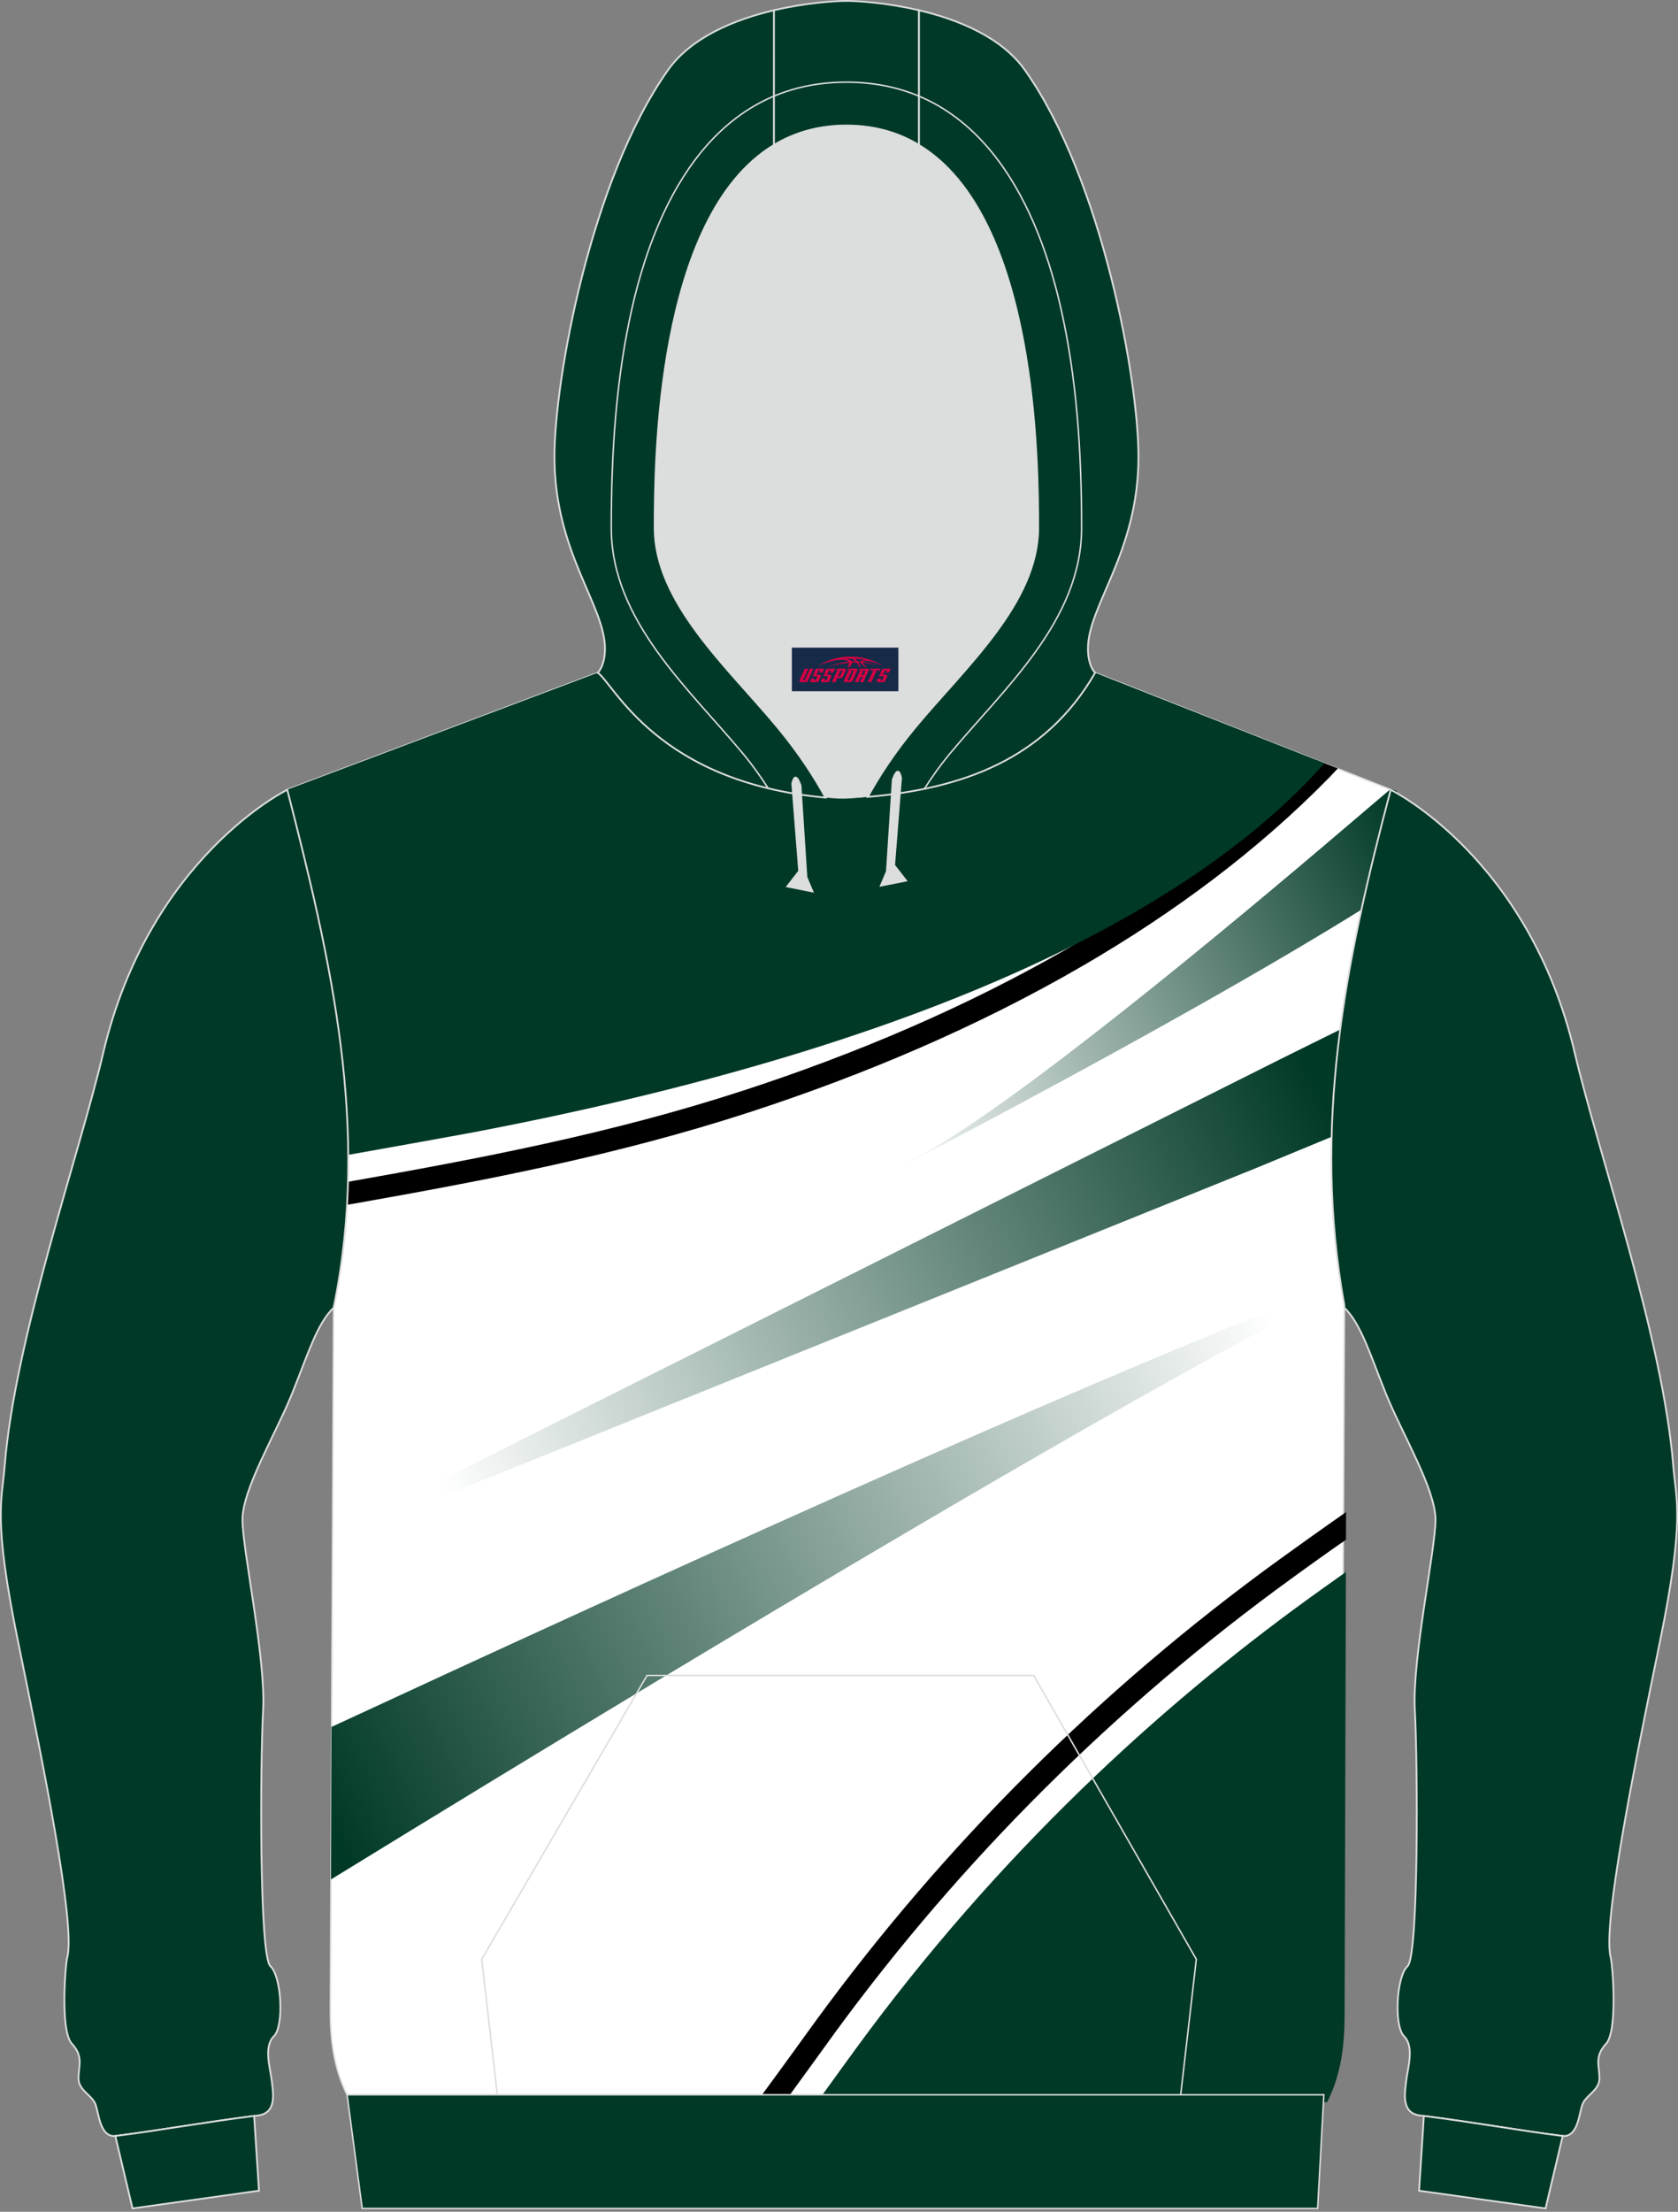
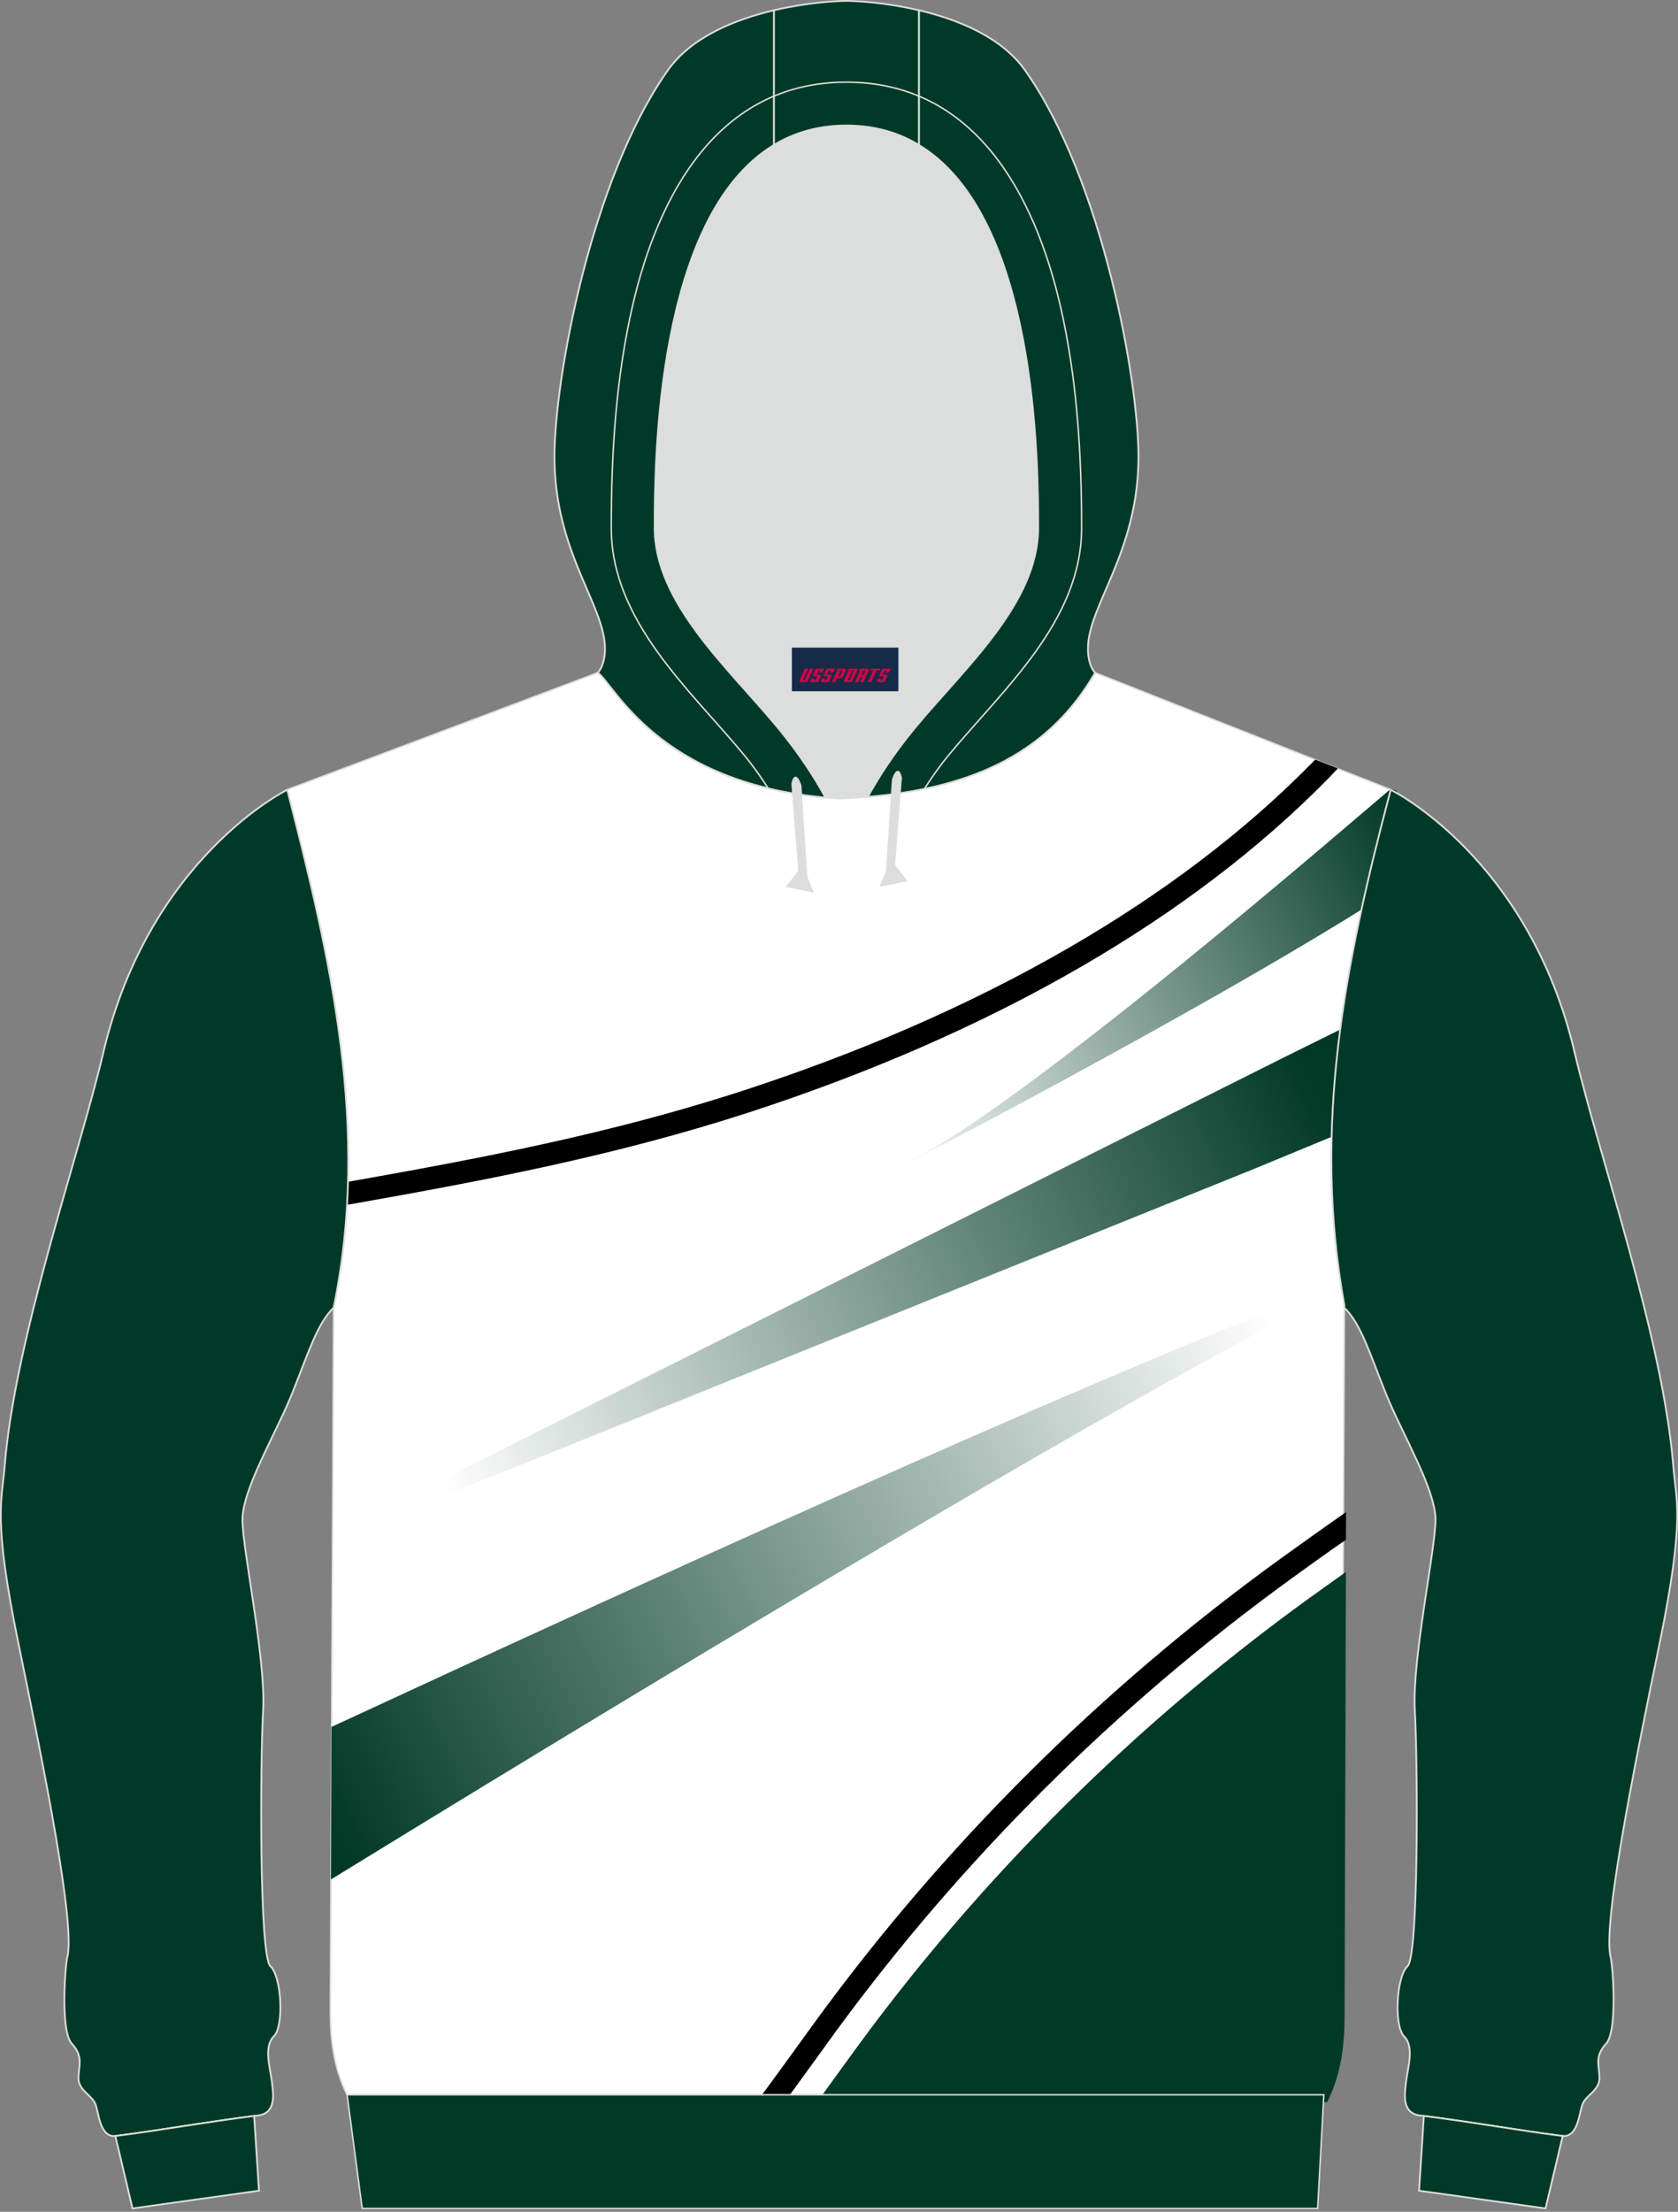
<svg xmlns="http://www.w3.org/2000/svg" version="1.1" id="图层_1" x="0px" y="0px" width="378px" height="498px" viewBox="0 0 378 498" enable-background="new 0 0 378 498" xml:space="preserve">
  <rect x="0" y="0" width="378" height="498" fill="#808080" stroke="none" />
  <g>
    <path fill="#FFFFFF" stroke="#DCDDDD" stroke-width="0.335" stroke-miterlimit="22.926" d="M64.7,177.8l69.95-26.33    c3.81,2.62,13.91,25.89,54.49,28.36c23.96-1.09,45.19-6.96,57.55-28.36l66.61,26.33c-10.43,39.49-17.68,75.97-10.45,116.04    l-0.74,158.97c-0.3,8.19-1.4,14.86-3.89,18.85H78.18c-3.13-6.33-3.78-12.82-3.76-19.22c0.01-4.1,0.03-8.21,0.05-12.31l0.68-145.71    C83.52,254.11,74.46,215.8,64.7,177.8z" />
    <path d="M296.28,171.03c-0.48,0.49-0.21,0.22-0.69,0.71c-15.8,16.08-34.32,29.75-54.17,41.29c-23.59,13.71-49.03,24.4-74.04,32.54    c-14.89,4.85-29.7,8.67-44.62,11.95c-14.95,3.29-29.44,5.94-44.79,8.65l-0.28,5.17c0.56-0.1,1.72-0.27,2.28-0.37    c14.84-2.63,29.4-5.31,43.86-8.49c15.04-3.31,30-7.17,45.1-12.08c25.37-8.26,51.15-19.09,75.03-32.97    c20.39-11.85,39.42-25.93,55.65-42.54c0.35-0.36,1.41-1.51,1.76-1.88L296.28,171.03z" />
-     <path fill="#003926" d="M78.11,260.09c10.34-1.84,25.4-4.54,28.33-5.1c115.16-21.93,167.85-55.88,191.93-83.16l-51.68-20.36    c-3.84,2.61-15.68,26.19-56.4,28.36c-24.03-1.27-38.63-8.81-55.63-28.36L64.71,177.8C72.04,206.52,78.36,232.1,78.11,260.09z" />
    <path fill="#DCDDDD" d="M201.38,178.77L201.38,178.77l-0.46,0.06L201.38,178.77L201.38,178.77z M195.48,179.42    c-2.09,0.18-4.2,0.32-6.34,0.41c-1.09-0.07-2.14-0.15-3.19-0.24c-2.27-4.19-5.74-9.7-10.8-15.81    c-11.12-13.42-27.68-28.01-27.68-44.92c0-14.42,0.19-70.13,26.88-86.22c4.61-2.78,10-4.38,16.32-4.38s11.71,1.61,16.32,4.38    c26.69,16.09,26.88,71.8,26.88,86.22c0,16.91-16.56,31.49-27.68,44.92C201.2,169.81,197.76,175.25,195.48,179.42L195.48,179.42z     M185.94,179.59c-0.35-0.03-0.69-0.06-1.03-0.1C185.24,179.52,185.59,179.56,185.94,179.59L185.94,179.59z M184.33,179.43    c-1.48-0.16-2.91-0.35-4.31-0.56v0.01C181.42,179.08,182.86,179.27,184.33,179.43z" />
    <path fill="#003928" stroke="#DCDDDD" stroke-width="0.4" stroke-miterlimit="22.926" d="M206.99,2.31    c8.74,2.05,18.61,6,23.92,13.51c17.44,24.69,25.55,69.83,25.55,87c0,21.56-11.38,33.43-11.38,43.24c0,3.85,1.55,5.36,1.62,5.42    c-11.26,19.49-29.87,26.1-51.21,27.95c2.27-4.17,5.71-9.62,10.7-15.64c11.12-13.42,27.68-28.01,27.68-44.92    c0-14.42-0.19-70.13-26.88-86.22L206.99,2.31L206.99,2.31z M174.36,32.64c-26.69,16.09-26.88,71.8-26.88,86.22    c0,16.91,16.56,31.49,27.68,44.92c5.06,6.1,8.52,11.61,10.8,15.81c-37.92-3.45-47.6-25.56-51.3-28.11c0,0,1.62-1.49,1.62-5.42    c0-9.81-11.38-21.68-11.38-43.24c0-17.17,8.11-62.31,25.55-87c5.3-7.51,15.18-11.46,23.92-13.51L174.36,32.64L174.36,32.64z" />
    <path fill="#003928" stroke="#DCDDDD" stroke-width="0.4" stroke-miterlimit="22.926" d="M206.99,2.31v30.33    c-4.61-2.78-10-4.38-16.32-4.38c-6.32,0-11.71,1.61-16.32,4.38V2.31c7.44-1.74,14.06-2.11,16.32-2.11    C192.93,0.2,199.55,0.56,206.99,2.31z" />
    <path fill="none" stroke="#DCDDDD" stroke-width="0.335" stroke-miterlimit="22.926" d="M173.03,177.48    c-1.76-2.75-3.61-5.32-5.4-7.48c-12.34-14.9-29.93-30.19-29.93-51.14c0-16.8,1.04-33.88,4.86-50.29    c5.77-24.74,19.2-50.07,48.11-50.07 M208.23,177.62c1.79-2.8,3.67-5.42,5.49-7.62c12.34-14.9,29.93-30.19,29.93-51.14    c0-16.8-1.04-33.88-4.86-50.29c-5.77-24.74-19.2-50.07-48.11-50.07" />
    <linearGradient id="SVGID_1_" gradientUnits="userSpaceOnUse" x1="1026.495" y1="-90.401" x2="902.094" y2="-25.357" gradientTransform="matrix(-1.003 -7.600000e-03 7.600000e-03 -1.005 1224.01 170.281)">
      <stop offset="0" style="stop-color:#FFFFFF" />
      <stop offset="1" style="stop-color:#003926" />
    </linearGradient>
    <path fill="url(#SVGID_1_)" d="M313.33,177.6c-3.07,2.61-8.76,7.45-9.77,8.3c-26.63,22.72-75.81,63.66-97.48,75    c-24.15,12.64,56.21-28.26,102.16-57.05c2-8.6,4.23-17.17,6.48-25.72L313.33,177.6z" />
    <linearGradient id="SVGID_2_" gradientUnits="userSpaceOnUse" x1="930.174" y1="-139.535" x2="1146.059" y2="-244.278" gradientTransform="matrix(-1.003 -7.600000e-03 7.600000e-03 -1.005 1224.01 170.281)">
      <stop offset="0" style="stop-color:#FFFFFF" />
      <stop offset="1" style="stop-color:#003926" />
    </linearGradient>
    <path fill="url(#SVGID_2_)" d="M292.27,295.41c-0.06-0.86-0.12-1.73-0.16-2.59c-53.1,20.65-147.69,63.68-217.45,96.02l-0.1,34.33    C170.1,364.48,254.73,314.56,292.27,295.41z" />
    <path d="M177.4,472.41c3.77-5.19,1.26-1.75,2-2.76c2.3-3.16,4.61-6.32,6.56-9.04l0.97-1.34l0,0l0.97-1.34    c14.33-19.62,30.18-38.05,47.36-55.14c17.27-17.18,35.88-33.02,55.64-47.35c2.47-1.79,4.77-3.45,6.84-4.92    c2.09-1.49,2.93-2.08,5.44-3.82l0.02-0.01l0.02-6.22l-0.02,0.01c-2.1,1.45-5.88,4.13-8.38,5.91c-2.53,1.8-4.8,3.43-6.88,4.94    c-19.97,14.48-38.78,30.49-56.24,47.86c-17.36,17.27-33.38,35.91-47.88,55.76l-0.98,1.35l-0.01,0.01l-0.97,1.34    c-2.38,3.31-4.46,6.16-6.54,9.02c-2.8,3.84-2.46,3.34-4.18,5.7L177.4,472.41z" />
    <path fill="#003926" d="M303.19,353.95c-3.27,2.31-7.05,5.01-8.81,6.29c-32.87,23.85-69.25,56.78-101.7,101.2    c-0.64,0.88-1.28,1.76-1.92,2.64c-0.28,0.39-2.96,4.09-6.07,8.38l114.28,0.86c3.18-6.34,3.89-12.85,3.92-19.29    c0.02-4.11,0.03-8.25,0.04-12.37L303.19,353.95z" />
    <linearGradient id="SVGID_3_" gradientUnits="userSpaceOnUse" x1="1120.187" y1="-172.023" x2="923.346" y2="-81.94" gradientTransform="matrix(-1.003 -7.600000e-03 7.600000e-03 -1.005 1224.01 170.281)">
      <stop offset="0" style="stop-color:#FFFFFF" />
      <stop offset="1" style="stop-color:#003926" />
    </linearGradient>
    <path fill="url(#SVGID_3_)" d="M302.86,231.34l-14.35,7.1L86.1,339.89c-0.23,0.94-0.47,1.88-0.71,2.82l197.34-79.62l17.73-7.33    C300.79,247.56,301.64,239.42,302.86,231.34z" />
    <path fill="#003927" stroke="#DCDDDD" stroke-width="0.4" stroke-miterlimit="22.926" d="M373.9,369.78    c-5.74,27.97-12.99,63.76-11.05,71.03c0.42,1.57,1.63,16.45-1.05,19.36c-2.68,2.9-1.51,4.93-1.49,7.71    c0.02,2.78-2.99,3.83-3.8,5.86s-0.99,7.64-4.63,7.19c-9.56-1.19-20.19-3.13-31.96-4.6c-4.28-0.53-3.51-4.91-3.14-7.87    s1.86-7.65-0.49-9.98c-2.34-2.33-1.74-13.49,0.79-15.78c2.53-2.29,2.29-46.06,1.64-57.61c-0.65-11.55,4.61-35.93,4.65-42.86    c0.04-6.93-7.6-19.55-11.19-28.48c-3.59-8.93-5.63-15.76-9.35-19.31v-0.58c-7.24-40.07,0.02-76.55,10.45-116.04    c0,0,31.12,15.23,41.47,59.3c5.38,22.9,19.91,64.29,22.19,93.03C377.57,337.82,379.64,341.81,373.9,369.78z" />
    <path fill="#003927" stroke="#DCDDDD" stroke-width="0.4" stroke-miterlimit="22.926" d="M348.16,497.25l-28.49-3.99l1.08-16.84    c11.44,1.46,21.8,3.33,31.14,4.5c0.05,0.01,0.09,0.01,0.14,0.01l0,0l0,0L348.16,497.25z" />
    <path fill="#003927" stroke="#DCDDDD" stroke-width="0.4" stroke-miterlimit="22.926" d="M4.1,369.78    c5.74,27.97,12.99,63.76,11.04,71.03c-0.42,1.57-1.63,16.45,1.05,19.36c2.68,2.9,1.51,4.93,1.49,7.71s2.99,3.83,3.8,5.86    s0.99,7.64,4.63,7.19c9.56-1.19,20.19-3.13,31.96-4.6c4.28-0.53,3.51-4.91,3.14-7.87s-1.86-7.65,0.49-9.98    c2.34-2.33,1.74-13.49-0.79-15.78c-2.53-2.29-2.29-46.06-1.64-57.61s-4.61-35.93-4.65-42.86s7.6-19.55,11.19-28.48    c3.59-8.93,5.63-15.76,9.35-19.31c8.37-40.32-0.7-78.63-10.45-116.62c0,0-31.11,15.23-41.47,59.3    c-5.38,22.9-19.91,64.29-22.19,93.03C0.44,337.82-1.64,341.81,4.1,369.78z" />
    <path fill="#003927" stroke="#DCDDDD" stroke-width="0.4" stroke-miterlimit="22.926" d="M29.85,497.25l28.49-3.99l-1.09-16.84    c-11.44,1.46-21.8,3.33-31.13,4.5c-0.05,0.01-0.09,0.01-0.14,0.01l0,0l0,0L29.85,497.25z" />
    <path fill="#DCDDDD" stroke="#DCDDDD" stroke-width="0.335" stroke-miterlimit="22.926" d="M203.01,175.15l-1.55,19.67l2.71,3.48    l-5.8,1.16l1.38-3.26l1.33-20.66C201.08,175.54,202.3,171.71,203.01,175.15z" />
    <path fill="#DCDDDD" stroke="#DCDDDD" stroke-width="0.335" stroke-miterlimit="22.926" d="M178.44,176.47l1.55,19.66l-2.71,3.48    l5.8,1.16l-1.38-3.26l-1.33-20.66C180.38,176.86,179.16,173.03,178.44,176.47z" />
    <polygon fill="#003926" stroke="#DCDDDD" stroke-width="0.335" stroke-miterlimit="22.926" points="78.19,471.66 298.22,471.66     296.82,497.25 81.59,497.25  " />
-     <polyline fill="none" stroke="#DCDDDD" stroke-width="0.335" stroke-miterlimit="22.926" points="112.03,471.66 108.52,441.15     145.75,377.25 232.86,377.25 269.49,441.15 265.97,471.66  " />
  </g>
  <g id="tag_logo">
    <rect y="145.82" fill="#162B48" width="24" height="9.818" x="178.38" />
    <g>
-       <path fill="#D30044" d="M194.34,149.01l0.005-0.011c0.131-0.311,1.085-0.262,2.351,0.071c0.715,0.24,1.44,0.54,2.193,0.9    c-0.218-0.147-0.447-0.289-0.682-0.42l0.011,0.005l-0.011-0.005c-1.478-0.845-3.218-1.418-5.1-1.62    c-1.282-0.115-1.658-0.082-2.411-0.055c-2.449,0.142-4.68,0.905-6.458,2.095c1.26-0.638,2.722-1.075,4.195-1.336    c1.467-0.18,2.476-0.033,2.771,0.344c-1.691,0.175-3.469,0.633-4.555,1.075c1.156-0.338,2.967-0.665,4.647-0.813    c0.016,0.251-0.115,0.567-0.415,0.96h0.475c0.376-0.382,0.584-0.725,0.595-1.004c0.333-0.022,0.66-0.033,0.971-0.033    C193.17,149.45,193.38,149.8,193.58,150.19h0.262c-0.125-0.344-0.295-0.687-0.518-1.036c0.207,0,0.393,0.005,0.567,0.011    c0.104,0.267,0.496,0.66,1.058,1.025h0.245c-0.442-0.365-0.753-0.753-0.835-1.004c1.047,0.065,1.696,0.224,2.885,0.513    C196.16,149.27,195.42,149.1,194.34,149.01z M191.9,148.92c-0.164-0.295-0.655-0.485-1.402-0.551    c0.464-0.033,0.922-0.055,1.364-0.055c0.311,0.147,0.589,0.344,0.84,0.589C192.44,148.9,192.17,148.91,191.9,148.92z M193.88,148.97c-0.224-0.016-0.458-0.027-0.715-0.044c-0.147-0.202-0.311-0.398-0.502-0.6c0.082,0,0.164,0.005,0.24,0.011    c0.72,0.033,1.429,0.125,2.138,0.273C194.37,148.57,193.99,148.73,193.88,148.97z" />
      <path fill="#D30044" d="M181.3,150.55L180.13,153.1C179.95,153.47,180.22,153.61,180.7,153.61l0.873,0.005    c0.115,0,0.251-0.049,0.327-0.175l1.342-2.891H182.46L181.24,153.18H181.07c-0.147,0-0.185-0.033-0.147-0.125l1.156-2.504H181.3L181.3,150.55z M183.16,151.9h1.271c0.36,0,0.584,0.125,0.442,0.425L184.4,153.36C184.3,153.58,184.03,153.61,183.8,153.61H182.88c-0.267,0-0.442-0.136-0.349-0.333l0.235-0.513h0.742L183.33,153.14C183.31,153.19,183.35,153.2,183.41,153.2h0.18    c0.082,0,0.125-0.016,0.147-0.071l0.376-0.813c0.011-0.022,0.011-0.044-0.055-0.044H182.99L183.16,151.9L183.16,151.9z M183.98,151.83h-0.78l0.475-1.025c0.098-0.218,0.338-0.256,0.578-0.256H185.7L185.31,151.39L184.53,151.51l0.262-0.562H184.5c-0.082,0-0.12,0.016-0.147,0.071L183.98,151.83L183.98,151.83z M185.57,151.9L185.4,152.27h1.069c0.06,0,0.06,0.016,0.049,0.044    L186.14,153.13C186.12,153.18,186.08,153.2,186,153.2H185.82c-0.055,0-0.104-0.011-0.082-0.06l0.175-0.376H185.17L184.94,153.28C184.84,153.47,185.02,153.61,185.29,153.61h0.916c0.24,0,0.502-0.033,0.605-0.251l0.475-1.031c0.142-0.3-0.082-0.425-0.442-0.425H185.57L185.57,151.9z M186.38,151.83l0.371-0.818c0.022-0.055,0.06-0.071,0.147-0.071h0.295L186.93,151.5l0.791-0.115l0.387-0.845H186.66c-0.24,0-0.48,0.038-0.578,0.256L185.61,151.83L186.38,151.83L186.38,151.83z M188.78,152.29h0.278c0.087,0,0.153-0.022,0.202-0.115    l0.496-1.075c0.033-0.076-0.011-0.12-0.125-0.12H188.23l0.431-0.431h1.522c0.355,0,0.485,0.153,0.393,0.355l-0.676,1.445    c-0.06,0.125-0.175,0.333-0.644,0.327l-0.649-0.005L188.17,153.61H187.39l1.178-2.558h0.785L188.78,152.29L188.78,152.29z     M191.37,153.1c-0.022,0.049-0.06,0.076-0.142,0.076h-0.191c-0.082,0-0.109-0.027-0.082-0.076l0.944-2.051h-0.785l-0.987,2.138    c-0.125,0.273,0.115,0.415,0.453,0.415h0.72c0.327,0,0.649-0.071,0.769-0.322l1.085-2.384c0.093-0.202-0.06-0.355-0.415-0.355    h-1.533l-0.431,0.431h1.38c0.115,0,0.164,0.033,0.131,0.104L191.37,153.1L191.37,153.1z M194.09,151.97h0.278    c0.087,0,0.158-0.022,0.202-0.115l0.344-0.753c0.033-0.076-0.011-0.12-0.125-0.12h-1.402l0.425-0.431h1.527    c0.355,0,0.485,0.153,0.393,0.355l-0.529,1.124c-0.044,0.093-0.147,0.18-0.393,0.18c0.224,0.011,0.256,0.158,0.175,0.327    l-0.496,1.075h-0.785l0.54-1.167c0.022-0.055-0.005-0.087-0.104-0.087h-0.235L193.32,153.61h-0.785l1.178-2.558h0.785L194.09,151.97L194.09,151.97z M196.66,151.06L195.48,153.61h0.785l1.184-2.558H196.66L196.66,151.06z M198.17,150.99l0.202-0.431h-2.1l-0.295,0.431    H198.17L198.17,150.99z M198.15,151.9h1.271c0.36,0,0.584,0.125,0.442,0.425l-0.475,1.031c-0.104,0.218-0.371,0.251-0.605,0.251    h-0.916c-0.267,0-0.442-0.136-0.349-0.333l0.235-0.513h0.742L198.32,153.14c-0.022,0.049,0.022,0.06,0.082,0.06h0.18    c0.082,0,0.125-0.016,0.147-0.071l0.376-0.813c0.011-0.022,0.011-0.044-0.049-0.044h-1.069L198.15,151.9L198.15,151.9z     M198.96,151.83H198.18l0.475-1.025c0.098-0.218,0.338-0.256,0.578-0.256h1.451l-0.387,0.845l-0.791,0.115l0.262-0.562h-0.295    c-0.082,0-0.12,0.016-0.147,0.071L198.96,151.83z" />
    </g>
  </g>
</svg>